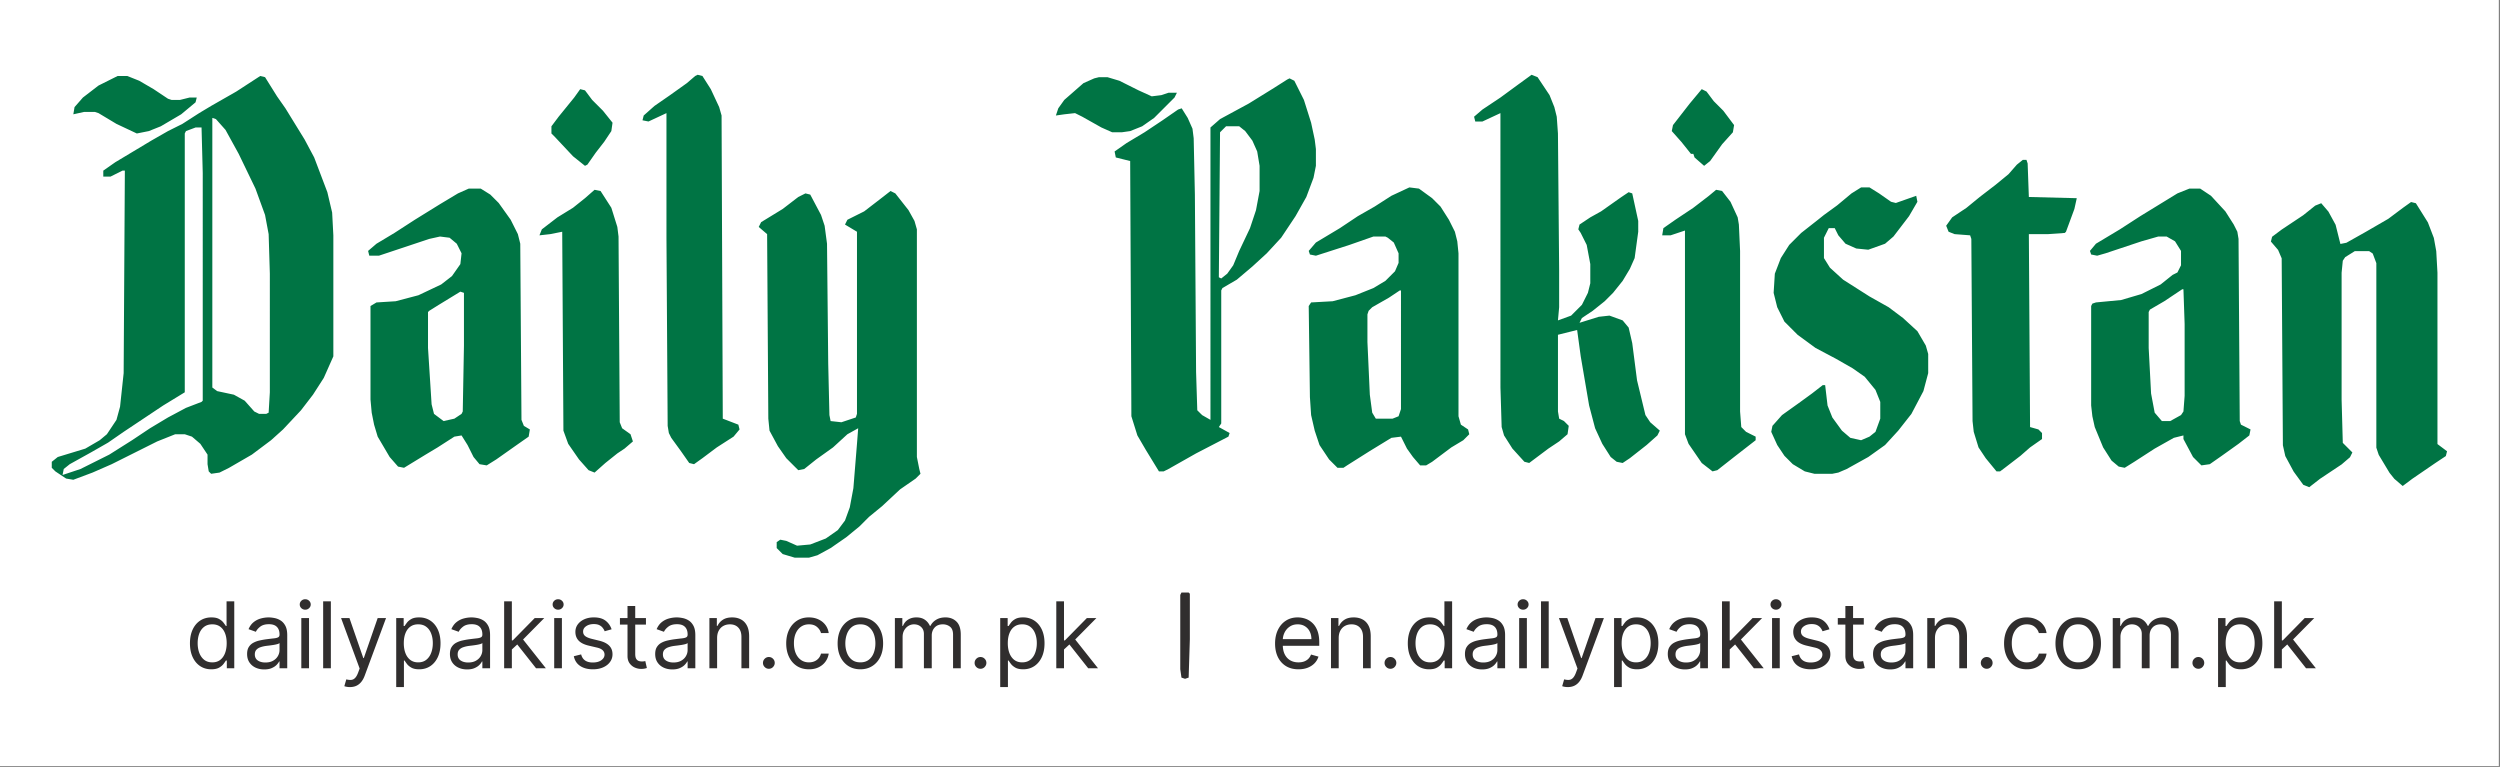
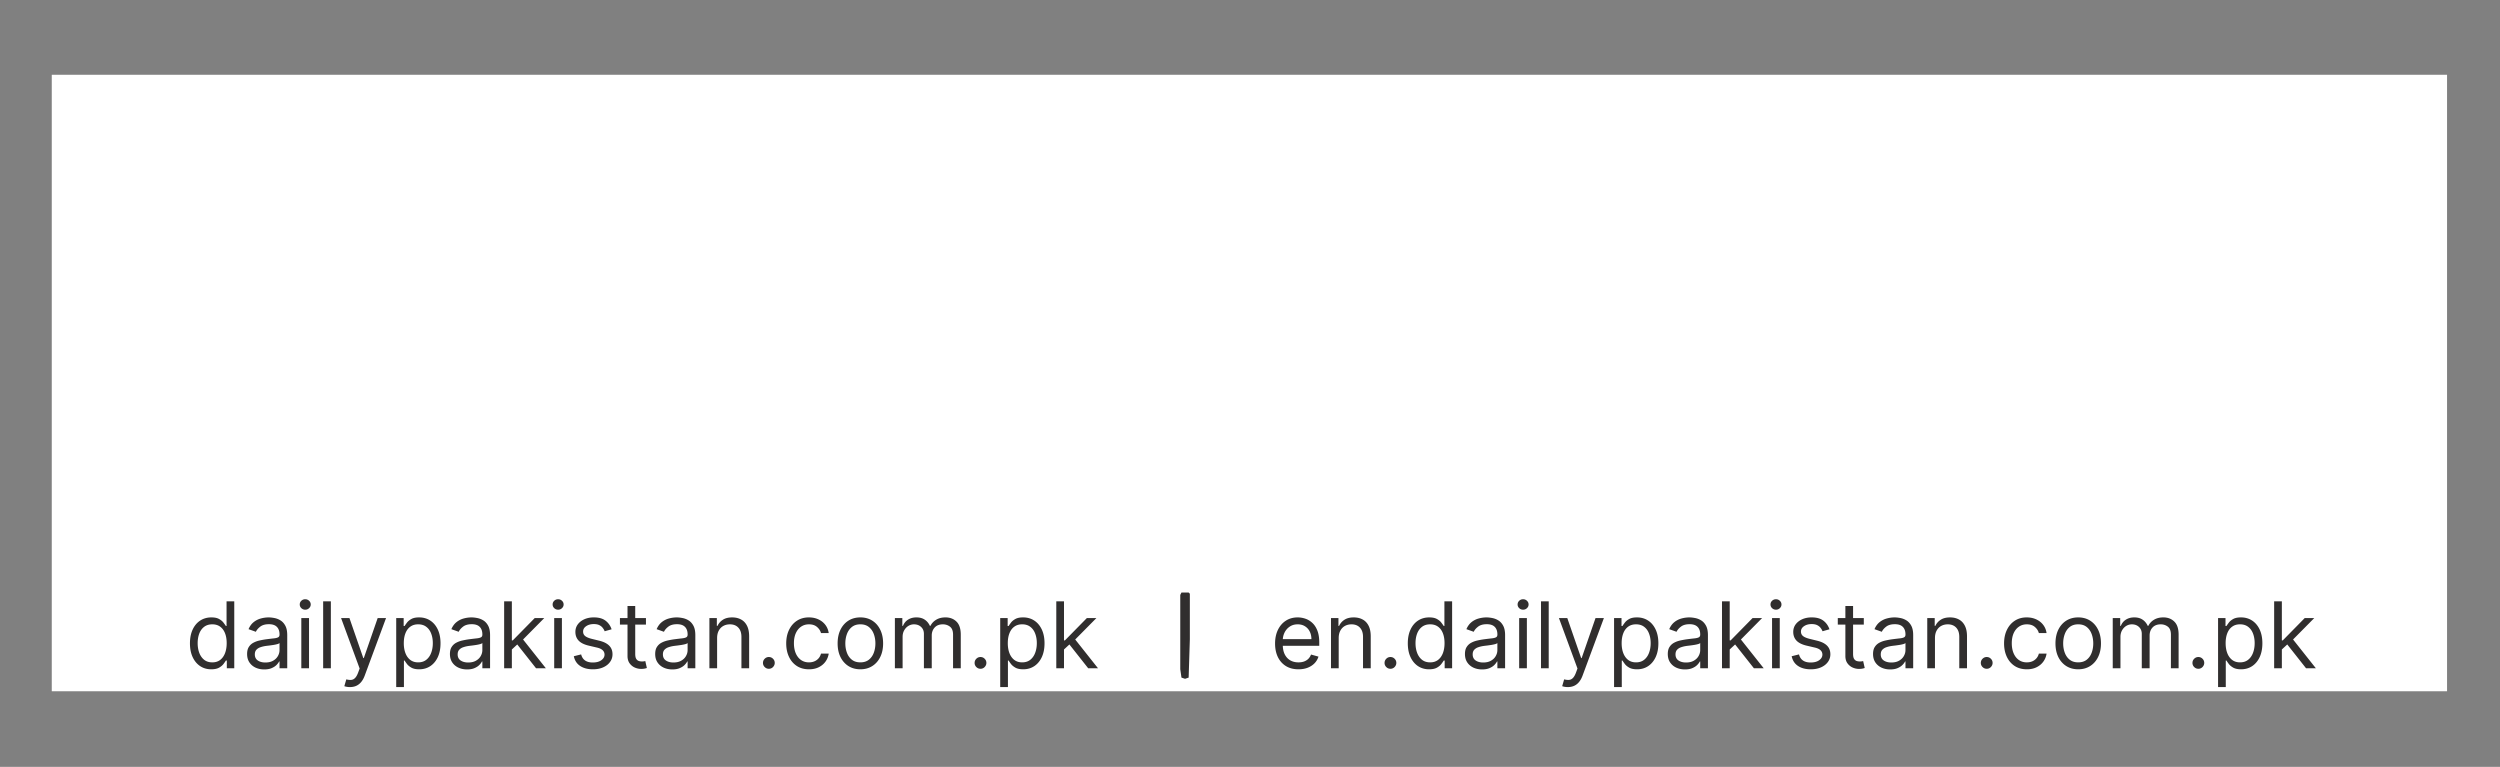
<svg xmlns="http://www.w3.org/2000/svg" width="1304" height="400" fill="none">
  <rect width="100%" height="100%" fill="#808080" stroke="none" />
-   <path fill="#fff" d="M0 0h1303.38v399.562H0z" />
  <path fill="#fff" d="M27 39h1249.38v321.562H27z" />
-   <path d="m135.75 39.625 2.5.625 6.25 10 4.375 6.25 10 16.25 5 9.375 6.875 18.125 2.5 10.625.625 11.875v63.125l-5 11.25-5.625 8.75L157 214l-9.375 10-6.25 5.625-10 7.5L119.5 244l-5 2.5-4.375.625-1.25-1.25-.625-3.75v-5l-3.75-5.625-4.375-3.75-3.75-1.25h-5L82 230.25l-23.75 11.875-10 4.375-10 3.75-3.75-.625-5.625-3.75L27 244v-3.125l3.125-2.5L44.5 234l7.5-4.375 3.75-3.125 5-7.5 1.875-6.875 1.875-17.5L65.125 89h-1.25l-6.25 3.125h-3.75V89l6.25-4.375 18.75-11.25 8.75-5 7.5-3.75 8.75-5.625 6.25-3.75 13.125-7.5 12.5-8.125zm-25 21.875v140.625l2.5 1.875 8.75 1.875 5.625 3.125 5 5.625 2.5 1.25h3.75l1.25-.625.625-10.625V142.75l-.625-20.625-1.875-10-5-13.75-8.75-18.125-6.875-12.5-5-5.625-1.875-.625zm-8.75 5-5 1.875-.625 1.25v135l-11.25 6.875L64.5 225.25l-8.125 5.625-8.75 5-11.25 6.25-3.125 2.5-.625 3.125L42 244.625l15-7.5 11.875-7.5 9.375-6.25 9.375-5.625 9.375-5 8.125-3.125.625-.625V90.25l-.625-23.75H102zM672.625 40.875l2.5 1.25 5 10L683.875 64l1.875 8.75.625 5v8.75l-1.25 6.25-3.75 10-5.625 10-7.5 11.25-7.5 8.125-7.5 6.875-8.125 6.875-7.5 4.375-.625 1.25v69.375l-1.25 1.875 5.625 3.125-.625 1.875-16.875 8.75-14.375 8.125-2.5 1.25h-2.5l-6.875-11.25-4.375-7.5-3.125-10L589.5 84l-7.5-1.875-.625-3.125 6.25-4.375L597 69l9.375-6.25 8.125-5.625 1.875-.625 3.125 5 2.5 5.625.625 5 .625 29.375.625 92.5.625 20 2.5 2.5 4.375 2.5V66.5l5-4.375 15-8.125 13.125-8.125 6.875-4.375 1.25-.625zm-33.125 25L636.375 69l-.625 75.625 1.25.625 3.125-2.5 3.125-4.375 3.125-7.5L652 119l3.125-9.375 1.875-10V86.5l-1.25-7.5-2.5-5.625-3.75-5-3.125-2.5H639.5zM464.5 99.625l2.5 1.25 6.875 8.75L477 115.25l1.25 4.375v118.75l1.25 6.25.625 2.5-2.5 2.5-8.125 5.625-9.375 8.75-6.875 5.625-5 5-6.875 5.625-8.125 5.625-6.875 3.75-4.375 1.25h-7.5L408.25 289l-3.125-3.125v-3.125L407 281.5l3.125.625 5.625 2.5 6.875-.625 8.125-3.125L437 276.5l3.75-5 2.5-6.875 1.875-10L447 231.5l.625-8.125L442 226.5l-7.5 6.875-8.75 6.25-6.25 5-3.125.625-6.25-6.25-4.375-6.25-4.375-8.125-.625-6.25-.625-96.25-4.375-3.75 1.25-2.5L408.25 109l8.125-6.25 3.75-1.875 2.5.625 5.625 10.625 1.875 5.625 1.25 9.375.625 62.5.625 26.875.625 3.125 5.625.625 7.5-2.5.625-1.875v-95l-6.25-3.75 1.25-2.5 8.75-4.375 8.125-6.25 5.625-4.375zM798.875 39 802 40.25l6.25 9.375 2.5 6.25 1.25 5 .625 8.75.625 71.25v19.375l-.625 6.875 6.875-2.5 5.625-5.625 3.125-6.25 1.25-5v-10l-1.875-10-3.125-6.25-1.25-1.875.625-2.5 5.625-3.75 5.625-3.125 10.625-7.5 3.75-2.5 1.875.625 3.125 14.375v5.625l-1.875 13.75-2.5 5.625-3.75 6.25-5 6.25-4.375 4.375-6.25 5-5.625 3.75-1.25 2.5 10-3.125 5.625-.625 6.875 2.5 3.125 3.75 1.875 8.125 2.5 19.375 4.375 18.125 2.5 3.75 5 4.375-1.25 2.5-5.625 5-8.75 6.875-3.75 2.5-3.125-.625-3.125-2.5-4.375-6.875-3.75-8.125-3.125-11.875-4.375-25.625-1.875-13.75-10 2.5v40l.625 3.75 2.5 1.25 2.5 2.5-.625 4.375-4.375 3.75-5.625 3.75-10 7.5-2.5-.625-6.25-6.875-4.375-6.875-1.25-4.375-.625-20.625V59l-9.375 4.375h-3.75l-.625-2.5 4.375-3.75 9.375-6.25L792 44l6.875-5zM1257.62 105.375l2.5.625 6.26 10 3.12 8.125 1.25 6.875.63 11.25v89.375l5 3.75-.63 2.5-5.63 3.75-11.87 8.125-5 3.75-4.37-3.75-2.5-3.125-5.63-9.375-1.25-3.75v-96.25l-1.88-5-1.87-1.25h-7.5l-5 3.125L1222 136l-.62 6.25v66.25l.62 22.5 5 5-1.25 2.5-4.37 3.75-11.26 7.5-5.62 4.375-3.12-1.25-5-6.875-4.38-8.125-1.25-5.625-.63-97.5-1.87-4.375-3.75-4.375.62-2.5 5-3.75 11.26-7.5 6.24-5 3.13-1.25 3.75 4.375 3.75 6.875 2.5 10 3.13-.625 10-5.625 11.87-6.875 7.5-5.625 4.37-3.125zM735.125 97.75l5 .625 6.875 5 4.375 4.375 4.375 6.875 3.125 6.25 1.25 5 .625 6.25v85L762 221.5l3.75 2.5.625 2.5-3.125 3.125-6.25 3.75-10 7.5-3.125 1.875h-3.125l-3.75-4.375-3.125-4.375-3.125-6.25-5 .625-11.25 6.875-11.875 7.5-1.875 1.25h-3.125l-4.375-4.375-5-7.5-2.5-7.5-1.875-8.125-.625-9.375-.625-47.5 1.25-1.875 11.25-.625L707 154l9.375-3.75 6.25-3.75 5-5 1.875-4.375v-5L727 126.5l-3.125-2.5-1.25-.625h-6.25l-12.5 4.375-17.5 5.625-3.125-.625-.625-1.875 3.75-4.375 12.5-7.5 9.375-6.25 8.75-5 8.75-5.625 9.375-4.375zm-5 53.75-5.625 3.75-8.75 5-1.875 1.875-.625 1.875v14.375l1.25 27.5 1.25 9.375 1.875 3.125h8.75l3.125-1.25 1.25-3.75V151.5h-.625zM244.5 98.375h6.25l5 3.125 4.375 4.375 6.25 8.75 3.75 7.5 1.25 5L272 219l1.25 3.125 3.125 1.875-.625 3.75-6.25 4.375-10.625 7.5-5 3.125-3.75-.625-3.125-3.75-3.125-6.25-3.125-5-3.75.625-8.75 5.625-6.25 3.75L210.75 244l-3.125-.625-4.375-5L197 227.75l-1.875-6.25-1.25-6.25-.625-6.875v-48.75l3.125-1.875 10-.625L218.25 154l11.875-5.625L235.75 144l4.375-6.25.625-5.625-2.5-5L234.5 124l-5-.625-5.625 1.25-26.25 8.75h-5l-.625-2.5 4.375-3.75 9.375-5.625 10.625-6.875L229.5 106.5l9.375-5.625 5.625-2.5zm-4.375 53.75L228.875 159l-5 3.125-.625.625v18.75l1.875 29.375 1.25 5 5 3.75 5.625-1.25 3.75-2.5.625-1.25.625-34.375v-27.5l-1.875-.625zM1142 98.375h5.62l5.63 3.75 7.5 8.125 4.37 6.875 1.88 3.75.62 3.75.63 95 .63 1.875 5 2.5-.63 3.125-5.63 4.375-8.74 6.25-6.26 4.375-4.37.625-4.37-4.375-5-9.375v-1.875l-5 1.25-10 5.625-10.63 6.875-5 3.125-3.13-.625-3.74-3.125-4.38-6.875-4.38-10.625-1.24-5.625-.63-5.625v-51.875l.63-1.25 1.87-.625 13.13-1.25 10.62-3.125 10-5 6.25-5 2.5-1.25 1.87-3.75v-7.5l-3.12-5-4.38-2.5h-4.37l-8.75 2.5-18.75 6.25-4.37 1.25-3.13-.625-.63-1.875 3.13-3.75 12.5-7.5 10.63-6.875 19.37-11.875 6.25-2.5zm-3.75 52.5-9.37 6.25-7.5 4.375-.63 1.25v18.75l1.25 23.75 1.88 10 3.74 4.375h4.38l5.62-3.125 1.26-1.875.62-8.125V169l-.62-18.125h-.63zM970.75 97.75h4.375l5 3.125 6.25 4.375 2.5.625 10.625-3.75.62 3.125-4.37 7.5-8.125 10.625-4.375 3.75-8.75 3.125-6.25-.625-5.625-2.5-3.75-4.375L957 119h-3.125l-2.5 5v10.625l3.125 5 6.875 6.25 13.75 8.75 10 5.625 7.5 5.625 7.495 6.875 4.38 7.5 1.25 4.375v10l-2.5 9.375-6.25 11.875-6.875 8.75-6.875 7.5-8.75 6.25-11.25 6.25-4.375 1.875-3.125.625h-9.375l-5-1.25-6.25-3.75-4.375-4.375-3.75-5.625-3.125-6.875.625-3.125 5-5.625 8.75-6.25 6.875-5 5.625-4.375H952l1.25 10.625 2.5 6.25 5 6.875 4.375 3.75 5.625 1.25 4.375-1.875 3.125-2.5 2.5-6.875v-8.75l-2.5-6.25-5.625-6.875-6.25-4.375-8.75-5L947 181.5l-9.375-6.875-6.875-6.875-3.75-7.5-1.875-7.5.625-10 3.125-8.125 4.375-6.875 6.25-6.25 8.75-6.875 3.125-2.5 6.875-5 7.5-6.25 5-3.125zM363.875 39l2.5.625 4.375 6.875 4.375 9.375 1.25 4.375.625 158.125 8.125 3.125.625 2.5-3.125 3.75-8.75 5.625-7.5 5.625-4.375 3.125-2.5-.625-4.375-6.25-5-6.875-1.25-2.5-.625-3.75-.625-98.125V59l-9.375 4.375-3.125-.625.625-2.5 5.625-5 8.125-5.625 8.75-6.25 4.375-3.75 1.25-.625zM1055.12 83.375h1.88l.62 1.875.63 17.5 25 .625L1082 109l-4.38 11.875-.62.625-8.75.625h-10l.63 100.625 4.37 1.25 1.87 1.875V229l-6.24 4.375-5 4.375-8.13 6.25-2.5 1.875h-1.87l-5.63-6.875-3.75-5.625-2.5-8.125-.62-5.625-.63-95-.63-1.875-8.12-.625-3.12-1.25-1.26-3.125 3.13-4.375 7.5-5 6.87-5.625 8.13-6.25 6.87-5.625 4.38-5 3.12-2.5zM895.125 99l3.125.625 4.375 5.625 3.75 8.125.625 3.75.625 13.75v83.75l.625 8.125 2.5 2.5 5 2.5v1.875l-11.25 8.75-8.75 6.875-2.5.625-5.625-4.375-6.875-10-1.875-5V120.25l-7.5 2.5H867l.625-3.75 6.25-4.375 9.375-6.25 8.125-6.25 3.75-3.125zM310.125 99l3.125.625 5.625 8.75 3.125 10 .625 5 .625 96.875 1.25 3.125 4.375 3.125 1.25 3.75-4.375 3.75-3.75 2.5-6.25 5-5.625 5-3.125-1.25-5-5.625-5.625-8.125-2.5-6.875-.625-103.75-6.25 1.25-5.625.625 1.25-3.125 8.125-6.25 8.125-5 6.25-5 5-4.375zM573.25 40.25h4.375l6.25 1.875 10 5 6.875 3.125 5-.625 3.75-1.25h4.375l-1.25 2.5L602 61.5l-6.25 4.375-6.25 2.5-4.375.625h-5l-5.625-2.5-10-5.625L560.75 59l-5.625.625-4.375.625L552 56.5l3.125-4.375 10-8.75 5.625-2.5 2.5-.625zM61.375 39.625h5l6.25 2.5 7.5 4.375 7.5 5 1.875.625h4.375l5-1.25h3.75l-.625 2.5-7.5 6.25-10.625 6.25-6.25 2.5-6.25 1.25-10.625-5L51.375 59l-1.875-.625h-5.625l-5.625 1.25.625-3.75 4.375-5 8.125-6.25 10-5zM302.625 46.5l2.5.625 3.75 5 5.625 5.625 5 6.25-.625 4.375-3.75 5.625-4.375 5.625-4.375 6.25-1.25.625-6.25-5-9.375-10-1.875-1.875v-3.75l3.75-5 8.125-10 3.125-4.375zM887.625 46.5l2.5 1.25 3.75 5 5 5 5.625 7.5-.625 3.75-5.625 6.25L892 84l-3.125 2.5-5-4.375-.625-1.875H882L877 74l-5-5.625.625-3.125 8.75-11.25 6.25-7.5z" fill="#007444" />
  <path d="M110.193 349.108c-2.182 0-4.108-.551-5.778-1.653-1.671-1.114-2.977-2.682-3.921-4.705-.943-2.034-1.415-4.438-1.415-7.21 0-2.75.472-5.137 1.415-7.159.944-2.023 2.256-3.586 3.938-4.688 1.682-1.102 3.625-1.653 5.829-1.653 1.705 0 3.052.284 4.04.852 1 .557 1.762 1.193 2.284 1.909.534.705.949 1.284 1.245 1.739h.34v-12.887h4.023v34.909h-3.886v-4.022h-.477a26.079 26.079 0 0 1-1.262 1.807c-.545.715-1.324 1.358-2.335 1.926-1.011.557-2.358.835-4.04.835zm.546-3.614c1.613 0 2.977-.42 4.091-1.261 1.113-.852 1.96-2.028 2.539-3.528.58-1.512.87-3.256.87-5.233 0-1.955-.284-3.665-.853-5.131-.568-1.477-1.409-2.625-2.522-3.443-1.114-.83-2.489-1.245-4.125-1.245-1.705 0-3.125.438-4.262 1.313-1.125.864-1.971 2.04-2.539 3.528-.557 1.478-.836 3.137-.836 4.978 0 1.863.284 3.556.853 5.079.579 1.511 1.431 2.716 2.556 3.614 1.137.886 2.546 1.329 4.228 1.329zm27.085 3.682c-1.659 0-3.165-.312-4.517-.937-1.352-.637-2.426-1.551-3.222-2.745-.795-1.204-1.193-2.659-1.193-4.363 0-1.5.296-2.716.886-3.648a6.257 6.257 0 0 1 2.37-2.216 12.431 12.431 0 0 1 3.272-1.193 39.744 39.744 0 0 1 3.631-.648c1.591-.204 2.881-.358 3.869-.46 1-.114 1.728-.301 2.182-.563.466-.261.699-.716.699-1.363v-.137c0-1.681-.46-2.988-1.381-3.92-.909-.932-2.289-1.398-4.142-1.398-1.92 0-3.426.421-4.517 1.262-1.091.84-1.858 1.738-2.301 2.693l-3.818-1.364c.682-1.591 1.591-2.829 2.727-3.716a10.217 10.217 0 0 1 3.75-1.875 15.601 15.601 0 0 1 4.023-.545c.841 0 1.807.102 2.898.307a9.256 9.256 0 0 1 3.187 1.21c1.034.613 1.892 1.54 2.574 2.778.682 1.239 1.023 2.898 1.023 4.977v17.25h-4.023v-3.545h-.204c-.273.568-.728 1.176-1.364 1.824-.636.648-1.483 1.199-2.54 1.653-1.057.455-2.346.682-3.869.682zm.614-3.614c1.59 0 2.931-.312 4.022-.937 1.103-.625 1.932-1.432 2.489-2.42.568-.989.852-2.029.852-3.12v-3.682c-.17.205-.545.392-1.125.563-.568.159-1.227.301-1.977.426-.739.114-1.46.216-2.165.307-.693.079-1.256.148-1.687.204a15.393 15.393 0 0 0-2.932.665c-.898.296-1.625.744-2.182 1.347-.545.591-.818 1.397-.818 2.42 0 1.398.517 2.455 1.551 3.171 1.045.704 2.369 1.056 3.972 1.056zm18.728 3v-26.181h4.023v26.181h-4.023zm2.046-30.545a2.862 2.862 0 0 1-2.029-.801c-.557-.534-.835-1.176-.835-1.926s.278-1.392.835-1.926a2.863 2.863 0 0 1 2.029-.802c.784 0 1.454.268 2.011.802.568.534.852 1.176.852 1.926s-.284 1.392-.852 1.926a2.801 2.801 0 0 1-2.011.801zm13.368-4.364v34.909h-4.023v-34.909h4.023zm9.958 44.728a8.797 8.797 0 0 1-1.824-.171c-.534-.102-.903-.204-1.107-.307l1.022-3.545c.978.25 1.841.341 2.591.273.75-.069 1.415-.404 1.994-1.006.591-.591 1.131-1.551 1.62-2.881l.75-2.045-9.682-26.318h4.364l7.227 20.863h.273l7.227-20.863h4.364l-11.114 30c-.5 1.352-1.119 2.471-1.858 3.358-.739.897-1.597 1.562-2.574 1.994-.966.432-2.057.648-3.273.648zm24.128 0v-36h3.887v4.159h.477c.295-.455.704-1.034 1.227-1.739.534-.716 1.296-1.352 2.284-1.909 1-.568 2.352-.852 4.057-.852 2.205 0 4.148.551 5.83 1.653 1.681 1.102 2.994 2.665 3.937 4.688.943 2.022 1.415 4.409 1.415 7.159 0 2.772-.472 5.176-1.415 7.21-.943 2.023-2.25 3.591-3.92 4.705-1.671 1.102-3.597 1.653-5.779 1.653-1.682 0-3.028-.278-4.04-.835-1.011-.568-1.789-1.211-2.335-1.926a26.01 26.01 0 0 1-1.261-1.807h-.341v13.841h-4.023zm3.955-22.909c0 1.977.29 3.721.869 5.233.58 1.5 1.426 2.676 2.54 3.528 1.113.841 2.477 1.261 4.091 1.261 1.682 0 3.085-.443 4.21-1.329 1.136-.898 1.989-2.103 2.557-3.614.579-1.523.869-3.216.869-5.079 0-1.841-.284-3.5-.852-4.978-.557-1.488-1.404-2.664-2.54-3.528-1.125-.875-2.54-1.313-4.244-1.313-1.637 0-3.012.415-4.125 1.245-1.114.818-1.955 1.966-2.523 3.443-.568 1.466-.852 3.176-.852 5.131zm33 13.704c-1.659 0-3.165-.312-4.517-.937-1.353-.637-2.426-1.551-3.222-2.745-.795-1.204-1.193-2.659-1.193-4.363 0-1.5.295-2.716.886-3.648a6.257 6.257 0 0 1 2.37-2.216 12.431 12.431 0 0 1 3.272-1.193 39.744 39.744 0 0 1 3.631-.648c1.591-.204 2.881-.358 3.869-.46 1-.114 1.728-.301 2.182-.563.466-.261.699-.716.699-1.363v-.137c0-1.681-.46-2.988-1.381-3.92-.909-.932-2.289-1.398-4.142-1.398-1.92 0-3.426.421-4.517 1.262-1.091.84-1.858 1.738-2.301 2.693l-3.818-1.364c.682-1.591 1.591-2.829 2.727-3.716a10.217 10.217 0 0 1 3.75-1.875 15.601 15.601 0 0 1 4.023-.545c.841 0 1.807.102 2.898.307a9.264 9.264 0 0 1 3.187 1.21c1.034.613 1.892 1.54 2.574 2.778.682 1.239 1.023 2.898 1.023 4.977v17.25h-4.023v-3.545h-.205c-.272.568-.727 1.176-1.363 1.824-.637.648-1.483 1.199-2.54 1.653-1.057.455-2.347.682-3.869.682zm.613-3.614c1.591 0 2.932-.312 4.023-.937 1.102-.625 1.932-1.432 2.489-2.42.568-.989.852-2.029.852-3.12v-3.682c-.17.205-.545.392-1.125.563-.568.159-1.227.301-1.977.426-.739.114-1.46.216-2.165.307-.693.079-1.256.148-1.688.204a15.4 15.4 0 0 0-2.931.665c-.898.296-1.625.744-2.182 1.347-.546.591-.818 1.397-.818 2.42 0 1.398.517 2.455 1.551 3.171 1.045.704 2.369 1.056 3.971 1.056zm22.479-6.545-.068-4.977h.818l11.455-11.659h4.977l-12.205 12.341h-.341l-4.636 4.295zm-3.75 9.545v-34.909h4.023v34.909h-4.023zm16.636 0-10.227-12.954 2.864-2.796 12.477 15.75h-5.114zm9.473 0v-26.181h4.023v26.181h-4.023zm2.046-30.545c-.784 0-1.46-.267-2.029-.801-.556-.534-.835-1.176-.835-1.926s.279-1.392.835-1.926a2.864 2.864 0 0 1 2.029-.802c.784 0 1.454.268 2.011.802.568.534.853 1.176.853 1.926s-.285 1.392-.853 1.926a2.801 2.801 0 0 1-2.011.801zm27.891 10.227-3.614 1.023a6.73 6.73 0 0 0-1.006-1.756c-.432-.579-1.023-1.056-1.773-1.431s-1.71-.563-2.88-.563c-1.602 0-2.938.369-4.006 1.108-1.057.727-1.585 1.653-1.585 2.778 0 1 .364 1.79 1.091 2.37.727.579 1.863 1.062 3.409 1.449l3.886.954c2.341.568 4.085 1.438 5.233 2.608 1.148 1.159 1.722 2.653 1.722 4.483 0 1.5-.432 2.841-1.296 4.023-.852 1.182-2.045 2.113-3.579 2.795-1.534.682-3.318 1.023-5.352 1.023-2.671 0-4.881-.58-6.631-1.739-1.75-1.159-2.858-2.852-3.324-5.079l3.818-.955c.364 1.409 1.051 2.466 2.063 3.171 1.022.704 2.358 1.056 4.005 1.056 1.875 0 3.364-.397 4.466-1.193 1.114-.807 1.671-1.772 1.671-2.897 0-.91-.318-1.671-.955-2.284-.636-.626-1.613-1.091-2.932-1.398l-4.363-1.023c-2.398-.568-4.159-1.449-5.284-2.642-1.114-1.205-1.671-2.71-1.671-4.517 0-1.477.415-2.784 1.244-3.92.841-1.137 1.983-2.029 3.427-2.677 1.454-.647 3.102-.971 4.943-.971 2.591 0 4.625.568 6.102 1.704 1.489 1.137 2.546 2.637 3.171 4.5zm17.919-5.863v3.409h-13.569v-3.409h13.569zm-9.614-6.273h4.023v24.954c0 1.137.164 1.989.494 2.557.341.557.773.932 1.295 1.125a5.202 5.202 0 0 0 1.688.273c.443 0 .807-.023 1.091-.068l.682-.137.818 3.614a8.217 8.217 0 0 1-1.142.307c-.489.114-1.108.17-1.858.17a8.09 8.09 0 0 1-3.341-.733c-1.08-.488-1.977-1.232-2.693-2.232-.705-1-1.057-2.262-1.057-3.785v-26.045zm23.369 33.068c-1.659 0-3.165-.312-4.517-.937-1.352-.637-2.426-1.551-3.221-2.745-.796-1.204-1.194-2.659-1.194-4.363 0-1.5.296-2.716.887-3.648a6.254 6.254 0 0 1 2.369-2.216c.989-.534 2.08-.932 3.273-1.193a39.683 39.683 0 0 1 3.631-.648c1.59-.204 2.88-.358 3.869-.46 1-.114 1.727-.301 2.182-.563.466-.261.699-.716.699-1.363v-.137c0-1.681-.461-2.988-1.381-3.92-.909-.932-2.29-1.398-4.142-1.398-1.921 0-3.426.421-4.517 1.262-1.091.84-1.858 1.738-2.301 2.693l-3.819-1.364c.682-1.591 1.591-2.829 2.728-3.716a10.202 10.202 0 0 1 3.75-1.875 15.588 15.588 0 0 1 4.022-.545c.841 0 1.807.102 2.898.307a9.269 9.269 0 0 1 3.188 1.21c1.034.613 1.892 1.54 2.574 2.778.681 1.239 1.022 2.898 1.022 4.977v17.25h-4.022v-3.545h-.205c-.273.568-.727 1.176-1.364 1.824-.636.648-1.483 1.199-2.539 1.653-1.057.455-2.347.682-3.87.682zm.614-3.614c1.591 0 2.932-.312 4.023-.937 1.102-.625 1.931-1.432 2.488-2.42.568-.989.853-2.029.853-3.12v-3.682c-.171.205-.546.392-1.125.563-.569.159-1.228.301-1.978.426-.738.114-1.46.216-2.165.307-.693.079-1.255.148-1.687.204a15.41 15.41 0 0 0-2.932.665c-.898.296-1.625.744-2.182 1.347-.545.591-.818 1.397-.818 2.42 0 1.398.517 2.455 1.551 3.171 1.046.704 2.37 1.056 3.972 1.056zm22.751-12.75v15.75h-4.022v-26.181h3.886v4.091h.341a7.471 7.471 0 0 1 2.795-3.205c1.25-.818 2.864-1.227 4.841-1.227 1.773 0 3.324.363 4.654 1.091 1.329.716 2.363 1.807 3.102 3.272.739 1.455 1.108 3.296 1.108 5.523v16.636h-4.023v-16.363c0-2.057-.534-3.659-1.602-4.807-1.068-1.159-2.534-1.739-4.398-1.739-1.284 0-2.432.279-3.443.836-1 .556-1.79 1.369-2.369 2.437-.58 1.068-.87 2.364-.87 3.886zm26.988 16.023a2.954 2.954 0 0 1-2.165-.903 2.95 2.95 0 0 1-.904-2.165c0-.841.301-1.562.904-2.165a2.954 2.954 0 0 1 2.165-.903c.84 0 1.562.301 2.164.903.603.603.904 1.324.904 2.165 0 .557-.142 1.068-.426 1.534a3.183 3.183 0 0 1-1.108 1.125 2.922 2.922 0 0 1-1.534.409zm20.923.273c-2.455 0-4.568-.58-6.341-1.739-1.773-1.159-3.136-2.755-4.091-4.789-.955-2.035-1.432-4.358-1.432-6.972 0-2.659.489-5.006 1.466-7.04.989-2.045 2.364-3.642 4.125-4.79 1.773-1.159 3.841-1.738 6.205-1.738 1.841 0 3.5.341 4.977 1.022 1.477.682 2.687 1.637 3.631 2.864.943 1.227 1.528 2.659 1.755 4.296h-4.022c-.307-1.194-.989-2.25-2.046-3.171-1.045-.932-2.454-1.398-4.227-1.398-1.568 0-2.943.409-4.125 1.228-1.171.806-2.085 1.949-2.745 3.426-.647 1.466-.971 3.187-.971 5.165 0 2.022.318 3.784.954 5.284.648 1.5 1.557 2.664 2.728 3.494 1.182.83 2.568 1.244 4.159 1.244 1.045 0 1.994-.182 2.846-.545a5.88 5.88 0 0 0 2.165-1.568c.591-.682 1.012-1.5 1.262-2.455h4.022a9.317 9.317 0 0 1-1.687 4.176c-.887 1.228-2.063 2.205-3.529 2.932-1.454.716-3.147 1.074-5.079 1.074zm26.812 0c-2.363 0-4.437-.563-6.221-1.688-1.773-1.125-3.159-2.698-4.159-4.721-.989-2.023-1.483-4.387-1.483-7.091 0-2.727.494-5.108 1.483-7.142 1-2.034 2.386-3.614 4.159-4.739 1.784-1.125 3.858-1.687 6.221-1.687 2.364 0 4.432.562 6.205 1.687 1.784 1.125 3.17 2.705 4.159 4.739 1 2.034 1.5 4.415 1.5 7.142 0 2.704-.5 5.068-1.5 7.091-.989 2.023-2.375 3.596-4.159 4.721-1.773 1.125-3.841 1.688-6.205 1.688zm0-3.614c1.796 0 3.273-.46 4.432-1.38 1.159-.921 2.017-2.131 2.574-3.631.557-1.5.835-3.125.835-4.875s-.278-3.381-.835-4.892c-.557-1.511-1.415-2.733-2.574-3.665-1.159-.932-2.636-1.398-4.432-1.398-1.795 0-3.272.466-4.432 1.398-1.159.932-2.017 2.154-2.573 3.665-.557 1.511-.836 3.142-.836 4.892 0 1.75.279 3.375.836 4.875.556 1.5 1.414 2.71 2.573 3.631 1.16.92 2.637 1.38 4.432 1.38zm18.005 3.068v-26.181h3.886v4.091h.341c.545-1.398 1.426-2.483 2.642-3.256 1.216-.784 2.676-1.176 4.381-1.176 1.727 0 3.164.392 4.312 1.176 1.159.773 2.063 1.858 2.71 3.256h.273c.67-1.353 1.676-2.427 3.017-3.222 1.341-.807 2.949-1.21 4.824-1.21 2.341 0 4.256.733 5.744 2.199 1.489 1.454 2.233 3.721 2.233 6.801v17.522h-4.023V331.04c0-1.932-.528-3.313-1.585-4.142-1.057-.83-2.301-1.245-3.733-1.245-1.841 0-3.267.557-4.278 1.671-1.011 1.102-1.517 2.5-1.517 4.193v17.045h-4.091v-17.931c0-1.489-.483-2.688-1.449-3.597-.966-.92-2.21-1.381-3.733-1.381a5.515 5.515 0 0 0-2.932.836c-.897.556-1.625 1.329-2.182 2.318-.545.977-.818 2.108-.818 3.392v16.363h-4.022zm44.65.273c-.841 0-1.562-.301-2.165-.903a2.954 2.954 0 0 1-.903-2.165c0-.841.301-1.562.903-2.165.603-.602 1.324-.903 2.165-.903s1.563.301 2.165.903c.602.603.903 1.324.903 2.165 0 .557-.142 1.068-.426 1.534a3.183 3.183 0 0 1-1.108 1.125 2.92 2.92 0 0 1-1.534.409zm10.287 9.546v-36h3.886v4.159h.478c.295-.455.704-1.034 1.227-1.739.534-.716 1.295-1.352 2.284-1.909 1-.568 2.352-.852 4.057-.852 2.204 0 4.148.551 5.829 1.653 1.682 1.102 2.995 2.665 3.938 4.688.943 2.022 1.415 4.409 1.415 7.159 0 2.772-.472 5.176-1.415 7.21-.943 2.023-2.25 3.591-3.921 4.705-1.67 1.102-3.596 1.653-5.778 1.653-1.682 0-3.028-.278-4.04-.835-1.011-.568-1.789-1.211-2.335-1.926a26.01 26.01 0 0 1-1.261-1.807h-.341v13.841h-4.023zm3.955-22.909c0 1.977.289 3.721.869 5.233.579 1.5 1.426 2.676 2.54 3.528 1.113.841 2.477 1.261 4.091 1.261 1.681 0 3.085-.443 4.21-1.329 1.136-.898 1.988-2.103 2.557-3.614.579-1.523.869-3.216.869-5.079 0-1.841-.284-3.5-.852-4.978-.557-1.488-1.404-2.664-2.54-3.528-1.125-.875-2.54-1.313-4.244-1.313-1.637 0-3.012.415-4.125 1.245-1.114.818-1.955 1.966-2.523 3.443-.568 1.466-.852 3.176-.852 5.131zm29.045 3.545-.068-4.977h.818l11.455-11.659h4.977l-12.205 12.341h-.341l-4.636 4.295zm-3.75 9.545v-34.909h4.023v34.909h-4.023zm16.636 0-10.227-12.954 2.864-2.796 12.477 15.75h-5.114zM616.25 309.062H620l.625.626v23.75l-.625 20-1.875.624-1.875-.624-.625-4.376v-38.75l.625-1.25zM677.284 349.108c-2.523 0-4.699-.557-6.528-1.67-1.818-1.126-3.222-2.694-4.211-4.705-.977-2.023-1.465-4.375-1.465-7.057 0-2.682.488-5.045 1.465-7.091.989-2.057 2.364-3.659 4.125-4.807 1.773-1.159 3.841-1.738 6.205-1.738 1.364 0 2.71.227 4.04.682 1.329.454 2.54 1.193 3.63 2.216 1.091 1.011 1.961 2.352 2.608 4.022.648 1.671.972 3.727.972 6.171v1.704h-20.182v-3.477h16.091c0-1.477-.295-2.796-.886-3.955a6.683 6.683 0 0 0-2.489-2.744c-1.068-.67-2.329-1.006-3.784-1.006-1.602 0-2.989.398-4.159 1.194a7.843 7.843 0 0 0-2.676 3.068 9.011 9.011 0 0 0-.938 4.057v2.318c0 1.977.341 3.653 1.023 5.028.693 1.364 1.653 2.404 2.881 3.12 1.227.704 2.653 1.056 4.278 1.056 1.057 0 2.011-.147 2.864-.443a6.14 6.14 0 0 0 2.233-1.363c.625-.614 1.108-1.376 1.449-2.285l3.886 1.091a8.62 8.62 0 0 1-2.063 3.478c-.965.988-2.159 1.761-3.579 2.318-1.421.545-3.017.818-4.79.818zm20.983-16.296v15.75h-4.023v-26.181h3.887v4.091h.341a7.471 7.471 0 0 1 2.795-3.205c1.25-.818 2.864-1.227 4.841-1.227 1.773 0 3.324.363 4.653 1.091 1.33.716 2.364 1.807 3.103 3.272.738 1.455 1.108 3.296 1.108 5.523v16.636h-4.023v-16.363c0-2.057-.534-3.659-1.602-4.807-1.069-1.159-2.534-1.739-4.398-1.739-1.284 0-2.432.279-3.443.836-1 .556-1.79 1.369-2.37 2.437-.579 1.068-.869 2.364-.869 3.886zm26.987 16.023c-.841 0-1.562-.301-2.165-.903a2.954 2.954 0 0 1-.903-2.165c0-.841.301-1.562.903-2.165.603-.602 1.324-.903 2.165-.903s1.563.301 2.165.903c.602.603.903 1.324.903 2.165 0 .557-.142 1.068-.426 1.534a3.175 3.175 0 0 1-1.108 1.125 2.92 2.92 0 0 1-1.534.409zm20.174.273c-2.182 0-4.108-.551-5.779-1.653-1.67-1.114-2.977-2.682-3.92-4.705-.943-2.034-1.415-4.438-1.415-7.21 0-2.75.472-5.137 1.415-7.159.943-2.023 2.255-3.586 3.937-4.688 1.682-1.102 3.625-1.653 5.83-1.653 1.704 0 3.051.284 4.04.852 1 .557 1.761 1.193 2.284 1.909.534.705.948 1.284 1.244 1.739h.341v-12.887h4.023v34.909h-3.887v-4.022h-.477a26.363 26.363 0 0 1-1.261 1.807c-.546.715-1.324 1.358-2.336 1.926-1.011.557-2.358.835-4.039.835zm.545-3.614c1.614 0 2.977-.42 4.091-1.261 1.114-.852 1.96-2.028 2.54-3.528.579-1.512.869-3.256.869-5.233 0-1.955-.284-3.665-.852-5.131-.568-1.477-1.409-2.625-2.523-3.443-1.114-.83-2.489-1.245-4.125-1.245-1.705 0-3.125.438-4.261 1.313-1.125.864-1.972 2.04-2.54 3.528-.557 1.478-.835 3.137-.835 4.978 0 1.863.284 3.556.852 5.079.579 1.511 1.432 2.716 2.557 3.614 1.136.886 2.545 1.329 4.227 1.329zm27.085 3.682c-1.659 0-3.165-.312-4.517-.937-1.352-.637-2.426-1.551-3.221-2.745-.796-1.204-1.194-2.659-1.194-4.363 0-1.5.296-2.716.887-3.648a6.254 6.254 0 0 1 2.369-2.216c.989-.534 2.08-.932 3.273-1.193a39.683 39.683 0 0 1 3.631-.648c1.59-.204 2.88-.358 3.869-.46 1-.114 1.727-.301 2.182-.563.466-.261.699-.716.699-1.363v-.137c0-1.681-.461-2.988-1.381-3.92-.909-.932-2.29-1.398-4.142-1.398-1.921 0-3.426.421-4.517 1.262-1.091.84-1.858 1.738-2.301 2.693l-3.819-1.364c.682-1.591 1.591-2.829 2.728-3.716a10.202 10.202 0 0 1 3.75-1.875 15.588 15.588 0 0 1 4.022-.545c.841 0 1.807.102 2.898.307a9.269 9.269 0 0 1 3.188 1.21c1.034.613 1.892 1.54 2.574 2.778.681 1.239 1.022 2.898 1.022 4.977v17.25h-4.022v-3.545h-.205c-.273.568-.727 1.176-1.364 1.824-.636.648-1.483 1.199-2.539 1.653-1.057.455-2.347.682-3.87.682zm.614-3.614c1.591 0 2.932-.312 4.023-.937 1.102-.625 1.931-1.432 2.488-2.42.568-.989.853-2.029.853-3.12v-3.682c-.171.205-.546.392-1.125.563-.569.159-1.228.301-1.978.426-.738.114-1.46.216-2.165.307-.693.079-1.255.148-1.687.204a15.41 15.41 0 0 0-2.932.665c-.898.296-1.625.744-2.182 1.347-.545.591-.818 1.397-.818 2.42 0 1.398.517 2.455 1.551 3.171 1.046.704 2.37 1.056 3.972 1.056zm18.729 3v-26.181h4.022v26.181h-4.022zm2.045-30.545a2.86 2.86 0 0 1-2.028-.801c-.557-.534-.836-1.176-.836-1.926s.279-1.392.836-1.926a2.86 2.86 0 0 1 2.028-.802 2.8 2.8 0 0 1 2.011.802c.569.534.853 1.176.853 1.926s-.284 1.392-.853 1.926a2.8 2.8 0 0 1-2.011.801zm13.368-4.364v34.909h-4.023v-34.909h4.023zm9.959 44.728c-.682 0-1.29-.057-1.824-.171-.534-.102-.904-.204-1.108-.307l1.023-3.545c.977.25 1.841.341 2.591.273.75-.069 1.414-.404 1.994-1.006.591-.591 1.131-1.551 1.619-2.881l.75-2.045-9.682-26.318h4.364l7.227 20.863H825l7.227-20.863h4.364l-11.114 30c-.5 1.352-1.119 2.471-1.858 3.358-.738.897-1.596 1.562-2.574 1.994-.965.432-2.056.648-3.272.648zm24.128 0v-36h3.886v4.159h.477c.296-.455.705-1.034 1.227-1.739.535-.716 1.296-1.352 2.285-1.909 1-.568 2.352-.852 4.056-.852 2.205 0 4.148.551 5.83 1.653 1.682 1.102 2.994 2.665 3.937 4.688.944 2.022 1.415 4.409 1.415 7.159 0 2.772-.471 5.176-1.415 7.21-.943 2.023-2.25 3.591-3.92 4.705-1.67 1.102-3.597 1.653-5.778 1.653-1.682 0-3.029-.278-4.04-.835-1.012-.568-1.79-1.211-2.335-1.926a26.079 26.079 0 0 1-1.262-1.807h-.341v13.841h-4.022zm3.954-22.909c0 1.977.29 3.721.869 5.233.58 1.5 1.427 2.676 2.54 3.528 1.114.841 2.477 1.261 4.091 1.261 1.682 0 3.085-.443 4.21-1.329 1.137-.898 1.989-2.103 2.557-3.614.58-1.523.869-3.216.869-5.079 0-1.841-.284-3.5-.852-4.978-.557-1.488-1.403-2.664-2.54-3.528-1.125-.875-2.539-1.313-4.244-1.313-1.636 0-3.011.415-4.125 1.245-1.114.818-1.954 1.966-2.523 3.443-.568 1.466-.852 3.176-.852 5.131zm33 13.704c-1.659 0-3.165-.312-4.517-.937-1.352-.637-2.426-1.551-3.222-2.745-.795-1.204-1.193-2.659-1.193-4.363 0-1.5.296-2.716.887-3.648a6.254 6.254 0 0 1 2.369-2.216c.989-.534 2.08-.932 3.273-1.193a39.662 39.662 0 0 1 3.63-.648c1.591-.204 2.881-.358 3.87-.46 1-.114 1.727-.301 2.182-.563.465-.261.698-.716.698-1.363v-.137c0-1.681-.46-2.988-1.38-3.92-.909-.932-2.29-1.398-4.142-1.398-1.921 0-3.426.421-4.517 1.262-1.091.84-1.858 1.738-2.302 2.693l-3.818-1.364c.682-1.591 1.591-2.829 2.728-3.716a10.202 10.202 0 0 1 3.75-1.875 15.588 15.588 0 0 1 4.022-.545c.841 0 1.807.102 2.898.307a9.269 9.269 0 0 1 3.188 1.21c1.034.613 1.892 1.54 2.573 2.778.682 1.239 1.023 2.898 1.023 4.977v17.25h-4.023v-3.545h-.204c-.273.568-.727 1.176-1.364 1.824-.636.648-1.483 1.199-2.54 1.653-1.056.455-2.346.682-3.869.682zm.614-3.614c1.591 0 2.932-.312 4.022-.937 1.103-.625 1.932-1.432 2.489-2.42.568-.989.852-2.029.852-3.12v-3.682c-.17.205-.545.392-1.125.563-.568.159-1.227.301-1.977.426-.739.114-1.46.216-2.165.307-.693.079-1.255.148-1.687.204a15.393 15.393 0 0 0-2.932.665c-.898.296-1.625.744-2.182 1.347-.545.591-.818 1.397-.818 2.42 0 1.398.517 2.455 1.551 3.171 1.046.704 2.369 1.056 3.972 1.056zm22.478-6.545-.068-4.977h.818l11.455-11.659h4.977l-12.204 12.341h-.341l-4.637 4.295zm-3.75 9.545v-34.909h4.023v34.909h-4.023zm16.637 0-10.227-12.954 2.863-2.796 12.477 15.75h-5.113zm9.473 0v-26.181h4.023v26.181h-4.023zm2.045-30.545a2.86 2.86 0 0 1-2.028-.801c-.557-.534-.835-1.176-.835-1.926s.278-1.392.835-1.926a2.86 2.86 0 0 1 2.028-.802c.784 0 1.455.268 2.012.802.568.534.852 1.176.852 1.926s-.284 1.392-.852 1.926a2.804 2.804 0 0 1-2.012.801zm27.891 10.227-3.614 1.023a6.726 6.726 0 0 0-1.005-1.756c-.432-.579-1.023-1.056-1.773-1.431s-1.71-.563-2.881-.563c-1.602 0-2.937.369-4.006 1.108-1.056.727-1.585 1.653-1.585 2.778 0 1 .364 1.79 1.091 2.37.727.579 1.864 1.062 3.409 1.449l3.887.954c2.341.568 4.085 1.438 5.233 2.608 1.147 1.159 1.721 2.653 1.721 4.483 0 1.5-.432 2.841-1.295 4.023-.853 1.182-2.046 2.113-3.58 2.795-1.534.682-3.318 1.023-5.352 1.023-2.671 0-4.881-.58-6.631-1.739-1.75-1.159-2.858-2.852-3.324-5.079l3.819-.955c.363 1.409 1.051 2.466 2.062 3.171 1.023.704 2.358 1.056 4.006 1.056 1.875 0 3.363-.397 4.466-1.193 1.113-.807 1.67-1.772 1.67-2.897 0-.91-.318-1.671-.954-2.284-.637-.626-1.614-1.091-2.932-1.398l-4.364-1.023c-2.398-.568-4.159-1.449-5.284-2.642-1.114-1.205-1.67-2.71-1.67-4.517 0-1.477.414-2.784 1.244-3.92.841-1.137 1.983-2.029 3.426-2.677 1.455-.647 3.102-.971 4.943-.971 2.591 0 4.625.568 6.102 1.704 1.489 1.137 2.546 2.637 3.171 4.5zm17.919-5.863v3.409h-13.568v-3.409h13.568zm-9.614-6.273h4.023v24.954c0 1.137.165 1.989.494 2.557.341.557.773.932 1.296 1.125a5.192 5.192 0 0 0 1.687.273c.443 0 .807-.023 1.091-.068l.682-.137.818 3.614a8.178 8.178 0 0 1-1.142.307c-.488.114-1.108.17-1.858.17a8.093 8.093 0 0 1-3.341-.733c-1.079-.488-1.977-1.232-2.693-2.232-.704-1-1.057-2.262-1.057-3.785v-26.045zm23.37 33.068c-1.659 0-3.165-.312-4.517-.937-1.353-.637-2.427-1.551-3.222-2.745-.795-1.204-1.193-2.659-1.193-4.363 0-1.5.295-2.716.886-3.648a6.262 6.262 0 0 1 2.369-2.216c.989-.534 2.08-.932 3.273-1.193a39.744 39.744 0 0 1 3.631-.648c1.591-.204 2.881-.358 3.869-.46 1-.114 1.727-.301 2.182-.563.466-.261.699-.716.699-1.363v-.137c0-1.681-.46-2.988-1.381-3.92-.909-.932-2.29-1.398-4.142-1.398-1.92 0-3.426.421-4.517 1.262-1.091.84-1.858 1.738-2.301 2.693l-3.818-1.364c.682-1.591 1.591-2.829 2.727-3.716a10.217 10.217 0 0 1 3.75-1.875 15.601 15.601 0 0 1 4.023-.545c.841 0 1.807.102 2.898.307a9.264 9.264 0 0 1 3.187 1.21c1.034.613 1.892 1.54 2.574 2.778.682 1.239 1.023 2.898 1.023 4.977v17.25h-4.023v-3.545h-.205c-.272.568-.727 1.176-1.363 1.824-.637.648-1.483 1.199-2.54 1.653-1.057.455-2.347.682-3.869.682zm.613-3.614c1.591 0 2.932-.312 4.023-.937 1.102-.625 1.932-1.432 2.489-2.42.568-.989.852-2.029.852-3.12v-3.682c-.171.205-.546.392-1.125.563-.568.159-1.227.301-1.977.426-.739.114-1.461.216-2.165.307-.693.079-1.256.148-1.688.204a15.4 15.4 0 0 0-2.931.665c-.898.296-1.625.744-2.182 1.347-.546.591-.818 1.397-.818 2.42 0 1.398.517 2.455 1.551 3.171 1.045.704 2.369 1.056 3.971 1.056zm22.749-12.75v15.75h-4.02v-26.181h3.89v4.091h.34a7.44 7.44 0 0 1 2.79-3.205c1.25-.818 2.87-1.227 4.84-1.227 1.78 0 3.33.363 4.66 1.091 1.33.716 2.36 1.807 3.1 3.272.74 1.455 1.11 3.296 1.11 5.523v16.636h-4.03v-16.363c0-2.057-.53-3.659-1.6-4.807-1.07-1.159-2.53-1.739-4.4-1.739-1.28 0-2.43.279-3.44.836-1 .556-1.79 1.369-2.37 2.437-.58 1.068-.87 2.364-.87 3.886zm26.99 16.023c-.84 0-1.56-.301-2.16-.903a2.93 2.93 0 0 1-.91-2.165c0-.841.3-1.562.91-2.165.6-.602 1.32-.903 2.16-.903.84 0 1.56.301 2.16.903.61.603.91 1.324.91 2.165 0 .557-.14 1.068-.43 1.534-.27.466-.64.841-1.11 1.125a2.89 2.89 0 0 1-1.53.409zm20.92.273c-2.45 0-4.56-.58-6.34-1.739-1.77-1.159-3.13-2.755-4.09-4.789-.95-2.035-1.43-4.358-1.43-6.972 0-2.659.49-5.006 1.47-7.04.98-2.045 2.36-3.642 4.12-4.79 1.77-1.159 3.84-1.738 6.2-1.738 1.85 0 3.5.341 4.98 1.022 1.48.682 2.69 1.637 3.63 2.864.95 1.227 1.53 2.659 1.76 4.296h-4.02c-.31-1.194-.99-2.25-2.05-3.171-1.04-.932-2.45-1.398-4.23-1.398-1.56 0-2.94.409-4.12 1.228-1.17.806-2.09 1.949-2.75 3.426-.64 1.466-.97 3.187-.97 5.165 0 2.022.32 3.784.96 5.284.64 1.5 1.55 2.664 2.72 3.494 1.19.83 2.57 1.244 4.16 1.244 1.05 0 2-.182 2.85-.545a5.879 5.879 0 0 0 2.16-1.568c.6-.682 1.02-1.5 1.27-2.455h4.02a9.322 9.322 0 0 1-1.69 4.176c-.89 1.228-2.06 2.205-3.53 2.932-1.45.716-3.14 1.074-5.08 1.074zm26.82 0c-2.37 0-4.44-.563-6.23-1.688-1.77-1.125-3.16-2.698-4.16-4.721-.98-2.023-1.48-4.387-1.48-7.091 0-2.727.5-5.108 1.48-7.142 1-2.034 2.39-3.614 4.16-4.739 1.79-1.125 3.86-1.687 6.23-1.687 2.36 0 4.43.562 6.2 1.687 1.78 1.125 3.17 2.705 4.16 4.739 1 2.034 1.5 4.415 1.5 7.142 0 2.704-.5 5.068-1.5 7.091-.99 2.023-2.38 3.596-4.16 4.721-1.77 1.125-3.84 1.688-6.2 1.688zm0-3.614c1.79 0 3.27-.46 4.43-1.38 1.16-.921 2.01-2.131 2.57-3.631s.84-3.125.84-4.875-.28-3.381-.84-4.892c-.56-1.511-1.41-2.733-2.57-3.665-1.16-.932-2.64-1.398-4.43-1.398-1.8 0-3.28.466-4.44 1.398-1.16.932-2.01 2.154-2.57 3.665-.56 1.511-.84 3.142-.84 4.892 0 1.75.28 3.375.84 4.875.56 1.5 1.41 2.71 2.57 3.631 1.16.92 2.64 1.38 4.44 1.38zm18 3.068v-26.181h3.89v4.091h.34c.54-1.398 1.42-2.483 2.64-3.256 1.22-.784 2.68-1.176 4.38-1.176 1.73 0 3.16.392 4.31 1.176 1.16.773 2.06 1.858 2.71 3.256h.28c.67-1.353 1.67-2.427 3.01-3.222 1.34-.807 2.95-1.21 4.83-1.21 2.34 0 4.25.733 5.74 2.199 1.49 1.454 2.23 3.721 2.23 6.801v17.522h-4.02V331.04c0-1.932-.53-3.313-1.58-4.142-1.06-.83-2.31-1.245-3.74-1.245-1.84 0-3.26.557-4.28 1.671-1.01 1.102-1.51 2.5-1.51 4.193v17.045h-4.09v-17.931c0-1.489-.49-2.688-1.45-3.597-.97-.92-2.21-1.381-3.74-1.381-1.04 0-2.02.279-2.93.836-.9.556-1.62 1.329-2.18 2.318-.54.977-.82 2.108-.82 3.392v16.363h-4.02zm44.65.273c-.84 0-1.56-.301-2.16-.903a2.93 2.93 0 0 1-.91-2.165c0-.841.3-1.562.91-2.165.6-.602 1.32-.903 2.16-.903.84 0 1.56.301 2.17.903.6.603.9 1.324.9 2.165 0 .557-.14 1.068-.43 1.534-.27.466-.64.841-1.11 1.125a2.89 2.89 0 0 1-1.53.409zm10.29 9.546v-36h3.88v4.159h.48c.3-.455.71-1.034 1.23-1.739.53-.716 1.29-1.352 2.28-1.909 1-.568 2.35-.852 4.06-.852 2.2 0 4.15.551 5.83 1.653 1.68 1.102 2.99 2.665 3.94 4.688.94 2.022 1.41 4.409 1.41 7.159 0 2.772-.47 5.176-1.41 7.21-.95 2.023-2.25 3.591-3.92 4.705-1.67 1.102-3.6 1.653-5.78 1.653-1.68 0-3.03-.278-4.04-.835-1.01-.568-1.79-1.211-2.34-1.926-.54-.728-.96-1.33-1.26-1.807h-.34v13.841h-4.02zm3.95-22.909c0 1.977.29 3.721.87 5.233.58 1.5 1.43 2.676 2.54 3.528 1.11.841 2.48 1.261 4.09 1.261 1.68 0 3.09-.443 4.21-1.329 1.14-.898 1.99-2.103 2.56-3.614.58-1.523.87-3.216.87-5.079 0-1.841-.29-3.5-.85-4.978-.56-1.488-1.41-2.664-2.54-3.528-1.13-.875-2.54-1.313-4.25-1.313-1.63 0-3.01.415-4.12 1.245-1.12.818-1.96 1.966-2.53 3.443-.56 1.466-.85 3.176-.85 5.131zm29.05 3.545-.07-4.977h.82l11.45-11.659h4.98l-12.21 12.341h-.34l-4.63 4.295zm-3.75 9.545v-34.909h4.02v34.909h-4.02zm16.63 0-10.22-12.954 2.86-2.796 12.48 15.75h-5.12z" fill="#302E2E" />
</svg>